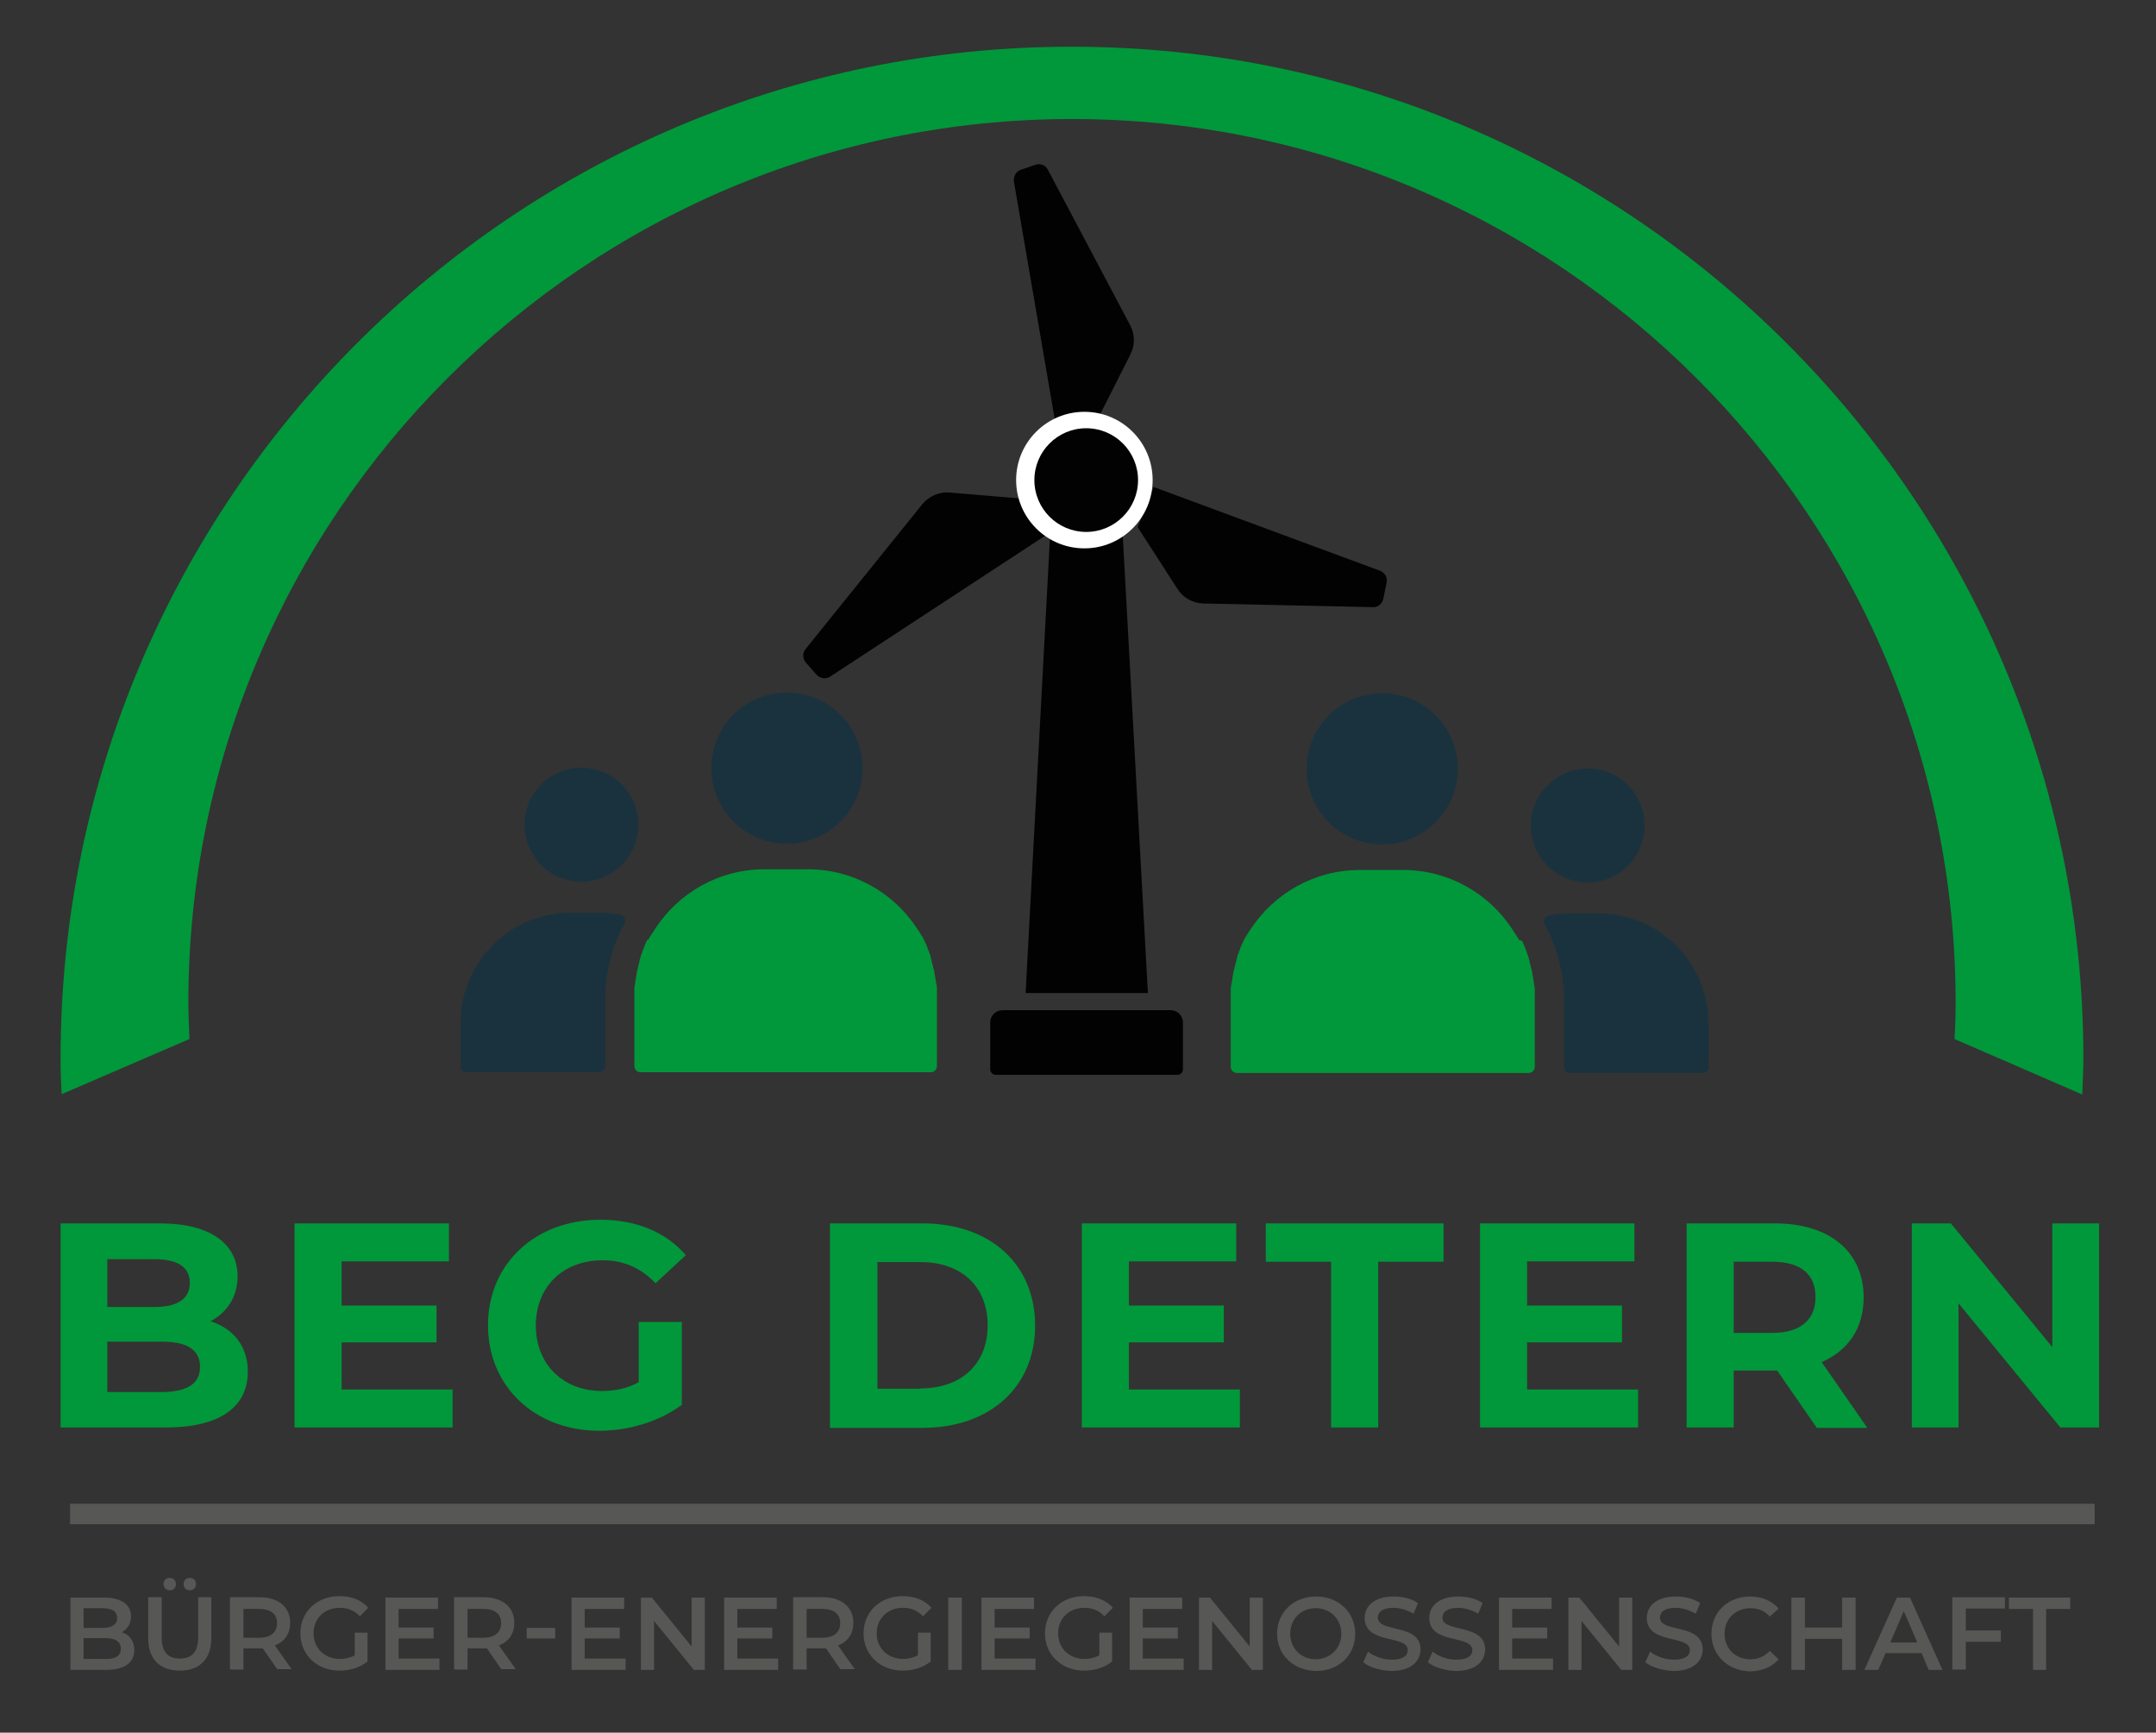
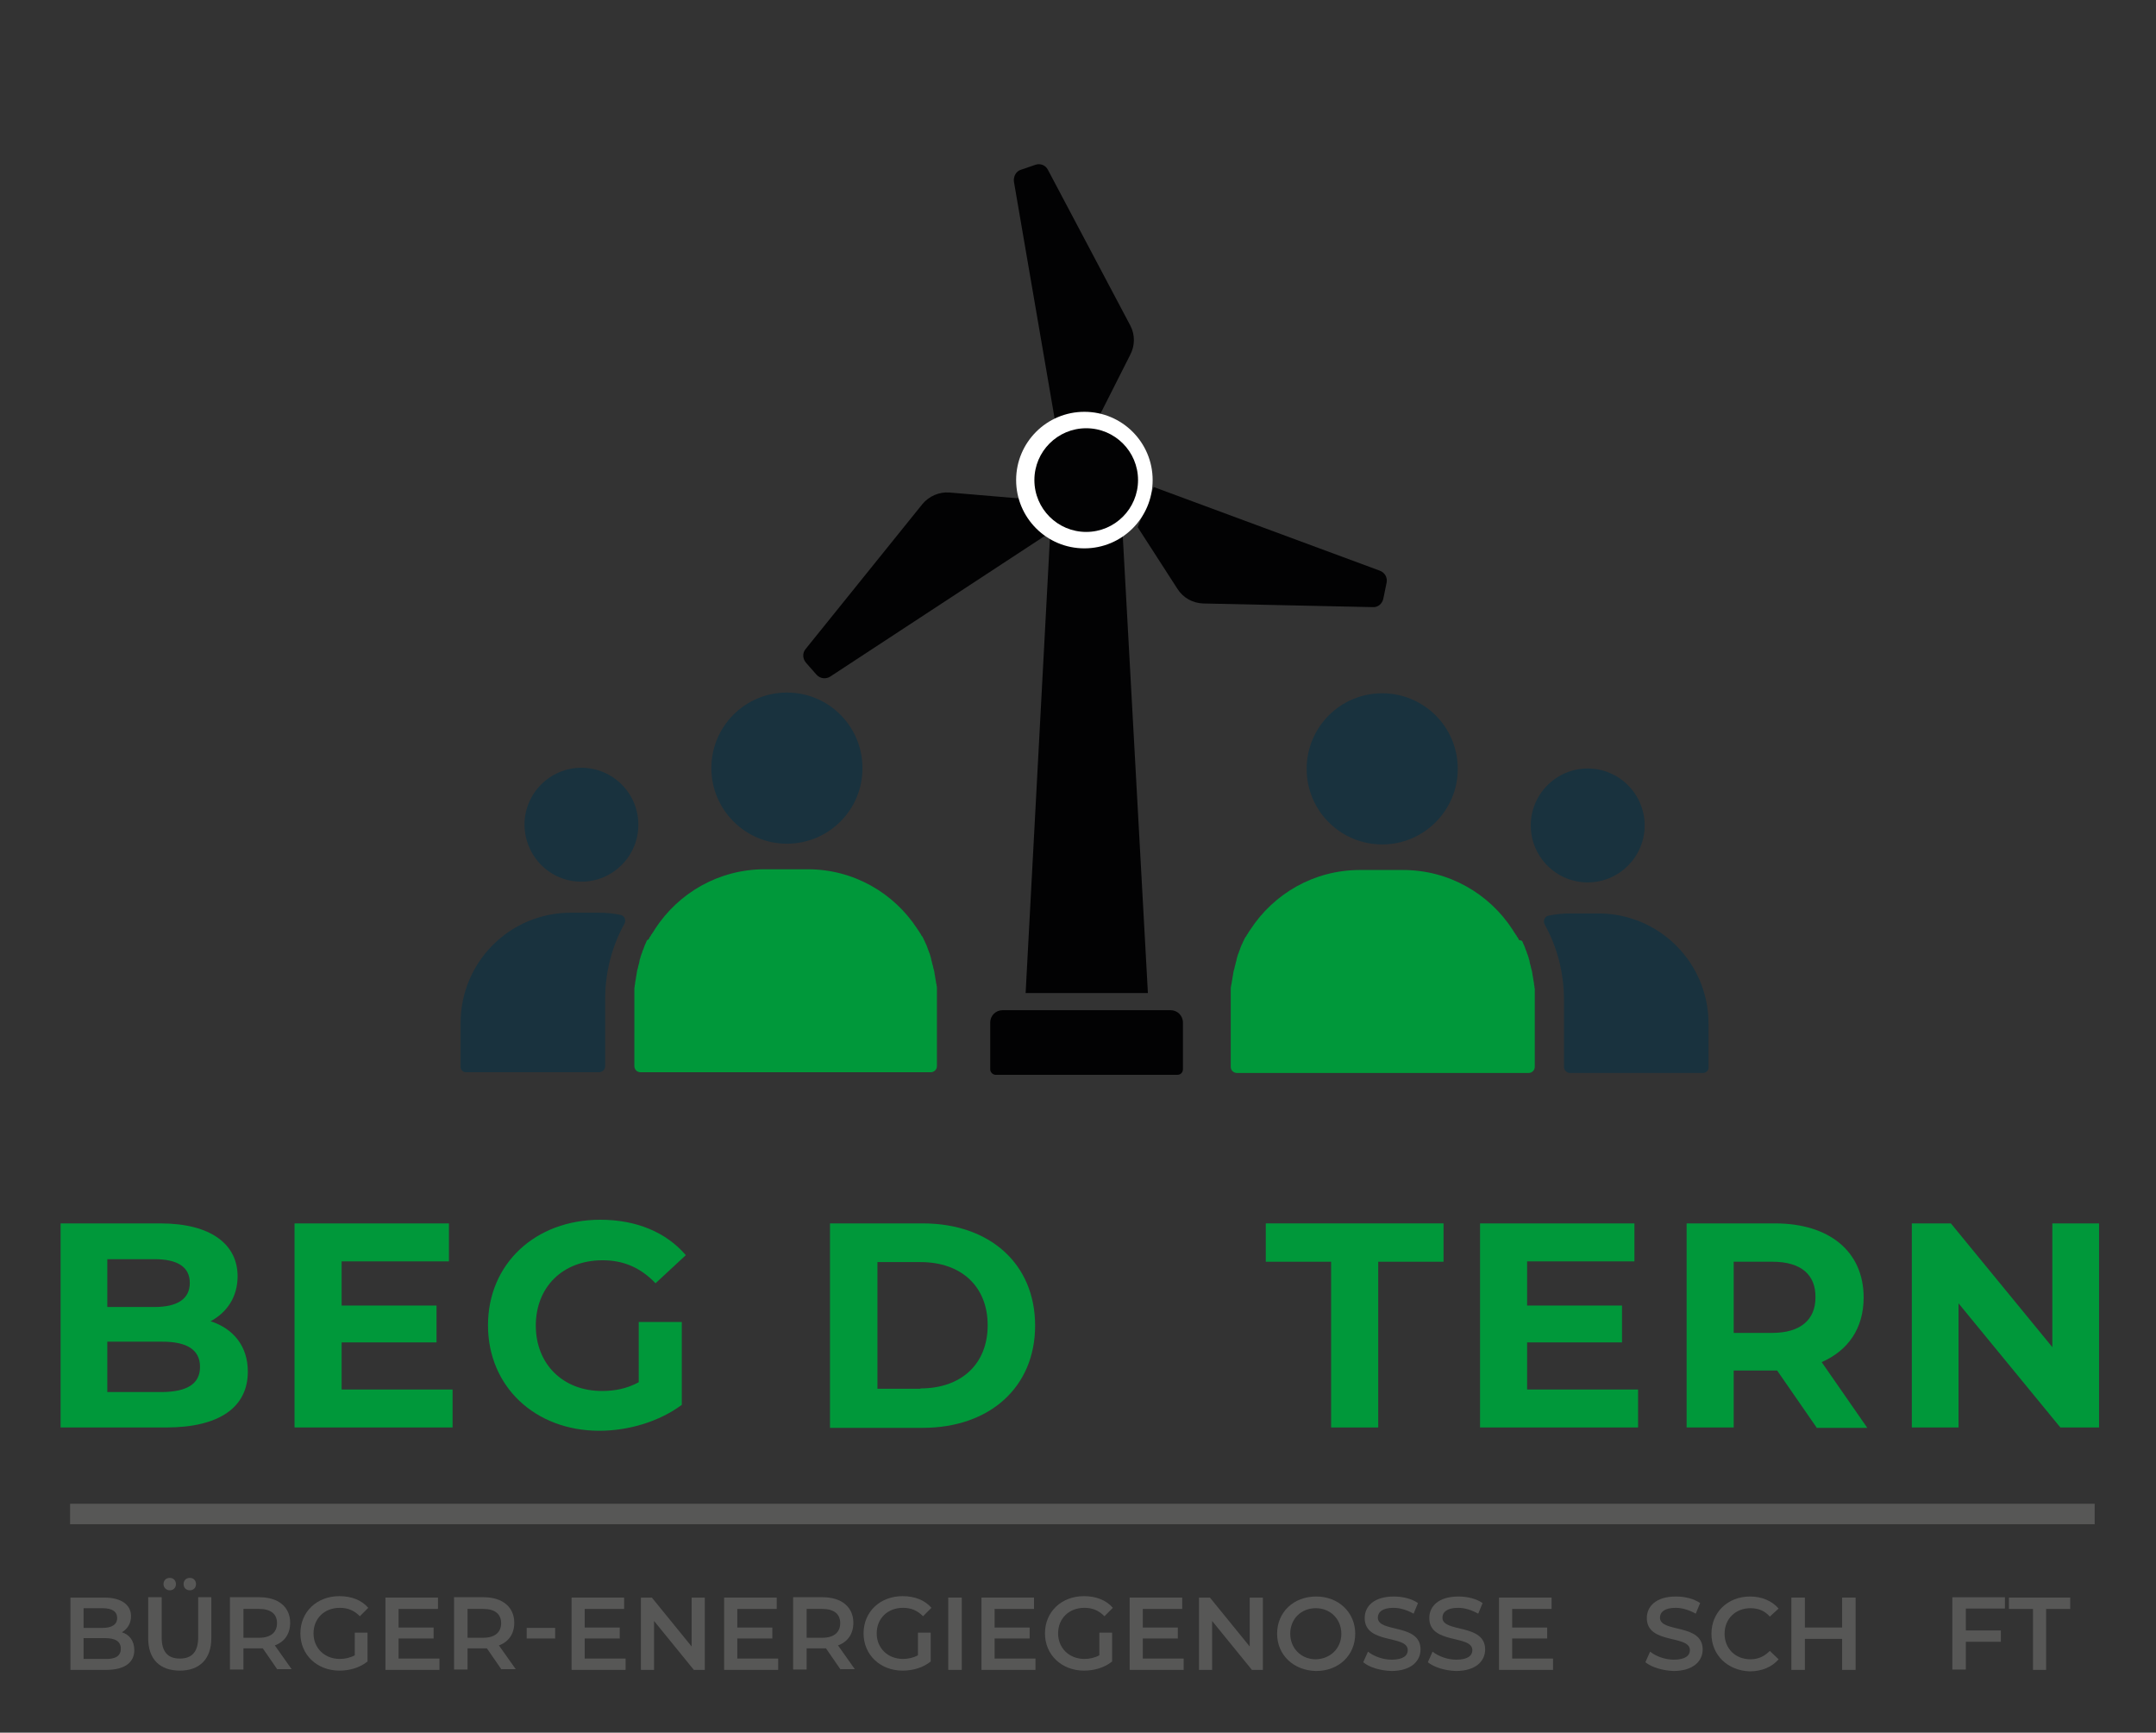
<svg xmlns="http://www.w3.org/2000/svg" version="1.1" id="Ebene_1" x="0px" y="0px" viewBox="0 0 590.7 474.6" style="enable-background:new 0 0 590.7 474.6;" xml:space="preserve">
  <rect x="0" y="0" width="590.7" height="474.6" fill="#333333" stroke="none" />
  <style type="text/css">
	.st0{fill:#00983A;}
	.st1{fill:#020203;}
	.st2{fill:#FFFFFF;}
	.st3{fill:#19323E;}
	.st4{fill:#575756;}
</style>
  <g>
    <path class="st0" d="M67.9,375.7c0,9.7-7.7,15.3-22.4,15.3H16.6v-55.9h27.3c14,0,21.2,5.8,21.2,14.5c0,5.6-2.9,9.9-7.4,12.3   C63.9,363.9,67.9,368.7,67.9,375.7z M29.4,344.8V358h12.9c6.3,0,9.7-2.2,9.7-6.6c0-4.4-3.4-6.5-9.7-6.5H29.4z M54.8,374.4   c0-4.7-3.6-6.9-10.3-6.9H29.4v13.8h15.1C51.2,381.2,54.8,379.1,54.8,374.4z" />
    <path class="st0" d="M124,380.6V391H80.7v-55.9H123v10.4H93.6v12.1h26v10.1h-26v12.9H124z" />
    <path class="st0" d="M175,362.1h11.8v22.7c-6.2,4.6-14.6,7.1-22.6,7.1c-17.6,0-30.5-12.1-30.5-28.9s12.9-28.9,30.8-28.9   c9.8,0,18,3.4,23.4,9.7l-8.3,7.7c-4.1-4.3-8.8-6.3-14.5-6.3c-10.9,0-18.3,7.3-18.3,17.9c0,10.5,7.4,17.9,18.1,17.9   c3.5,0,6.8-0.6,10.1-2.4V362.1z" />
    <path class="st0" d="M227.4,335.1h25.4c18.3,0,30.8,11,30.8,28c0,16.9-12.5,28-30.8,28h-25.4V335.1z M252.2,380.3   c11.1,0,18.4-6.6,18.4-17.3c0-10.7-7.3-17.3-18.4-17.3h-11.8v34.7H252.2z" />
-     <path class="st0" d="M339.7,380.6V391h-43.3v-55.9h42.3v10.4h-29.4v12.1h26v10.1h-26v12.9H339.7z" />
    <path class="st0" d="M364.7,345.6h-17.9v-10.5h48.7v10.5h-17.9V391h-12.9V345.6z" />
    <path class="st0" d="M448.8,380.6V391h-43.3v-55.9h42.3v10.4h-29.4v12.1h26v10.1h-26v12.9H448.8z" />
    <path class="st0" d="M497.7,391l-10.8-15.6h-0.6H475V391h-12.9v-55.9h24.2c14.9,0,24.3,7.7,24.3,20.3c0,8.4-4.2,14.5-11.5,17.7   l12.5,18H497.7z M485.6,345.6H475v19.5h10.5c7.9,0,11.9-3.7,11.9-9.7C497.5,349.2,493.5,345.6,485.6,345.6z" />
    <path class="st0" d="M575.1,335.1V391h-10.6L536.6,357V391h-12.8v-55.9h10.7l27.8,33.9v-33.9H575.1z" />
  </g>
-   <path class="st0" d="M51.9,284.6c-0.1-3.3-0.3-6.6-0.3-9.9c0-133.5,108.6-242.1,242.1-242.1s242.1,108.6,242.1,242.1  c0,3.3-0.1,6.6-0.3,9.9l35,15.2c0.1-3.3,0.3-6.6,0.3-9.9c0-152.8-124.3-277.1-277.1-277.1C140.9,12.7,16.6,137,16.6,289.8  c0,3.3,0.1,6.6,0.3,9.9L51.9,284.6z" />
  <path class="st1" d="M286.4,146.7l-58.9,38.6c-1.2,0.8-2.8,0.6-3.8-0.5l-2.9-3.3c-0.9-1.1-1-2.6-0.1-3.7l32-39.7  c1.8-2.2,4.6-3.4,7.4-3.2l20.1,1.7L286.4,146.7z" />
  <path class="st1" d="M316.1,133.4l61.9,22.9c1.4,0.5,2.2,1.9,1.9,3.3L379,164c-0.3,1.4-1.5,2.4-2.9,2.3l-46.4-1  c-2.9-0.1-5.5-1.5-7.1-4l-10.9-16.9L316.1,133.4z" />
  <path class="st1" d="M309.7,89.2l-22.6-42.7c-0.6-1.2-2-1.8-3.3-1.4l-4.1,1.4c-1.3,0.4-2.1,1.8-1.9,3.3l11.5,66.9l11.3-1.6l9-17.8  C311,94.7,311,91.7,309.7,89.2z" />
  <polygon class="st1" points="314.5,272 281,272 287.9,142.9 307.4,142.9 " />
  <circle class="st2" cx="297.1" cy="131.5" r="18.7" />
  <circle class="st1" cx="297.6" cy="131.5" r="14.2" />
  <path class="st1" d="M322.6,294.4h-49.8c-0.8,0-1.5-0.7-1.5-1.5v-12.8c0-1.9,1.5-3.4,3.4-3.4h46c1.9,0,3.4,1.5,3.4,3.4v12.8  C324.1,293.7,323.5,294.4,322.6,294.4z" />
  <g>
    <path class="st3" d="M215.6,231.1c11.4,0,20.7-9.2,20.7-20.7c0-11.4-9.2-20.7-20.7-20.7c-11.4,0-20.7,9.2-20.7,20.7   C194.9,221.8,204.2,231.1,215.6,231.1L215.6,231.1z" />
    <path class="st0" d="M177.2,257.7c-0.1,0.2-0.2,0.4-0.3,0.7c-0.1,0.1-0.1,0.3-0.2,0.4c-0.1,0.3-0.2,0.5-0.3,0.8   c0,0.1-0.1,0.2-0.1,0.3c-0.2,0.4-0.3,0.7-0.4,1.1c0,0.1-0.1,0.1-0.1,0.2c-0.1,0.3-0.2,0.6-0.3,0.9c0,0.1-0.1,0.3-0.1,0.4   c-0.1,0.3-0.2,0.5-0.2,0.8c0,0.2-0.1,0.3-0.1,0.5c-0.1,0.2-0.1,0.5-0.2,0.7c0,0.2-0.1,0.3-0.1,0.5c-0.1,0.2-0.1,0.5-0.2,0.7   c0,0.2-0.1,0.3-0.1,0.5c0,0.2-0.1,0.5-0.1,0.7c0,0.2-0.1,0.4-0.1,0.5c0,0.2-0.1,0.5-0.1,0.7c0,0.2-0.1,0.4-0.1,0.5   c0,0.2-0.1,0.5-0.1,0.7c0,0.2,0,0.4-0.1,0.5c0,0.3,0,0.5-0.1,0.8c0,0.2,0,0.3,0,0.5c0,0.3,0,0.6,0,0.9c0,0.1,0,0.3,0,0.4   c0,0.4,0,0.9,0,1.3V292c0,0.9,0.7,1.7,1.7,1.7h15.8h48.4H255c0.9,0,1.7-0.7,1.7-1.7v-18.3c0-0.4,0-0.9,0-1.3c0-0.1,0-0.3,0-0.4   c0-0.3,0-0.6,0-0.8c0-0.2,0-0.3,0-0.5c0-0.3,0-0.5-0.1-0.8c0-0.2,0-0.3-0.1-0.5c0-0.2-0.1-0.5-0.1-0.7c0-0.2-0.1-0.4-0.1-0.5   c0-0.2-0.1-0.5-0.1-0.7c0-0.2-0.1-0.4-0.1-0.5c0-0.2-0.1-0.5-0.1-0.7c0-0.2-0.1-0.3-0.1-0.5c-0.1-0.2-0.1-0.5-0.2-0.7   c0-0.2-0.1-0.3-0.1-0.5c-0.1-0.2-0.1-0.5-0.2-0.7c0-0.2-0.1-0.3-0.1-0.5c-0.1-0.3-0.2-0.5-0.2-0.8c0-0.1-0.1-0.3-0.1-0.4   c-0.1-0.3-0.2-0.6-0.3-1c0-0.1,0-0.1-0.1-0.2c-0.1-0.4-0.3-0.8-0.4-1.1c0-0.1-0.1-0.2-0.1-0.3c-0.1-0.3-0.2-0.5-0.3-0.8   c-0.1-0.1-0.1-0.3-0.2-0.4c-0.1-0.2-0.2-0.4-0.3-0.7c-0.1-0.1-0.2-0.3-0.2-0.4c-0.1-0.2-0.2-0.4-0.3-0.6c-0.1-0.2-0.2-0.3-0.3-0.4   c-0.1-0.1-0.1-0.2-0.2-0.4c0,0,0-0.1-0.1-0.1c-0.3-0.5-0.6-1-0.9-1.4c-6.4-9.8-17.4-16.3-30-16.3h-11.8c-12.6,0-23.6,6.5-30,16.3   c-0.3,0.5-0.6,1-0.9,1.4c0,0,0,0.1-0.1,0.1c-0.1,0.1-0.1,0.2-0.2,0.4c-0.1,0.1-0.2,0.3-0.3,0.4c-0.1,0.2-0.2,0.4-0.3,0.6   C177.4,257.4,177.3,257.5,177.2,257.7L177.2,257.7z" />
    <path class="st3" d="M127.7,293.7h36.4c0.9,0,1.7-0.7,1.7-1.7v-18.3c0-7.5,1.9-14.6,5.3-20.7c0.5-1,0-2.2-1.1-2.4   c-1.9-0.4-3.9-0.6-5.9-0.6h-7.7c-16.7,0-30.2,13.5-30.2,30.2V292C126.1,293,126.8,293.7,127.7,293.7L127.7,293.7z" />
    <path class="st3" d="M159.3,241.5c8.6,0,15.6-7,15.6-15.6c0-8.6-7-15.6-15.6-15.6c-8.6,0-15.6,7-15.6,15.6   C143.8,234.6,150.7,241.5,159.3,241.5L159.3,241.5z" />
  </g>
  <path class="st3" d="M378.7,231.3c-11.4,0-20.7-9.2-20.7-20.7c0-11.4,9.2-20.7,20.7-20.7c11.4,0,20.7,9.2,20.7,20.7  C399.4,222,390.1,231.3,378.7,231.3L378.7,231.3z" />
  <path class="st0" d="M417.1,257.9c0.1,0.2,0.2,0.4,0.3,0.7c0.1,0.1,0.1,0.3,0.2,0.4c0.1,0.3,0.2,0.5,0.3,0.8c0,0.1,0.1,0.2,0.1,0.3  c0.2,0.4,0.3,0.7,0.4,1.1c0,0.1,0.1,0.1,0.1,0.2c0.1,0.3,0.2,0.6,0.3,0.9c0,0.1,0.1,0.3,0.1,0.4c0.1,0.3,0.2,0.5,0.2,0.8  c0,0.2,0.1,0.3,0.1,0.5c0.1,0.2,0.1,0.5,0.2,0.7c0,0.2,0.1,0.3,0.1,0.5c0.1,0.2,0.1,0.5,0.2,0.7c0,0.2,0.1,0.3,0.1,0.5  c0,0.2,0.1,0.5,0.1,0.7c0,0.2,0.1,0.4,0.1,0.5c0,0.2,0.1,0.5,0.1,0.7c0,0.2,0.1,0.4,0.1,0.5c0,0.2,0.1,0.5,0.1,0.7  c0,0.2,0,0.4,0.1,0.5c0,0.3,0,0.5,0.1,0.8c0,0.2,0,0.3,0,0.5c0,0.3,0,0.6,0,0.9c0,0.1,0,0.3,0,0.4c0,0.4,0,0.9,0,1.3v18.3  c0,0.9-0.7,1.7-1.7,1.7h-15.8h-48.4h-15.7c-0.9,0-1.7-0.7-1.7-1.7v-18.3c0-0.4,0-0.9,0-1.3c0-0.1,0-0.3,0-0.4c0-0.3,0-0.6,0-0.8  c0-0.2,0-0.3,0-0.5c0-0.3,0-0.5,0.1-0.8c0-0.2,0-0.3,0.1-0.5c0-0.2,0.1-0.5,0.1-0.7c0-0.2,0.1-0.4,0.1-0.5c0-0.2,0.1-0.5,0.1-0.7  c0-0.2,0.1-0.4,0.1-0.5c0-0.2,0.1-0.5,0.1-0.7c0-0.2,0.1-0.3,0.1-0.5c0.1-0.2,0.1-0.5,0.2-0.7c0-0.2,0.1-0.3,0.1-0.5  c0.1-0.2,0.1-0.5,0.2-0.7c0-0.2,0.1-0.3,0.1-0.5c0.1-0.3,0.2-0.5,0.2-0.8c0-0.1,0.1-0.3,0.1-0.4c0.1-0.3,0.2-0.6,0.3-1  c0-0.1,0-0.1,0.1-0.2c0.1-0.4,0.3-0.8,0.4-1.1c0-0.1,0.1-0.2,0.1-0.3c0.1-0.3,0.2-0.5,0.3-0.8c0.1-0.1,0.1-0.3,0.2-0.4  c0.1-0.2,0.2-0.4,0.3-0.7c0.1-0.1,0.2-0.3,0.2-0.4c0.1-0.2,0.2-0.4,0.3-0.6c0.1-0.2,0.2-0.3,0.3-0.4c0.1-0.1,0.1-0.2,0.2-0.4  c0,0,0-0.1,0.1-0.1c0.3-0.5,0.6-1,0.9-1.4c6.4-9.8,17.4-16.3,30-16.3h11.8c12.6,0,23.6,6.5,30,16.3c0.3,0.5,0.6,1,0.9,1.4  c0,0,0,0.1,0.1,0.1c0.1,0.1,0.1,0.2,0.2,0.4c0.1,0.1,0.2,0.3,0.3,0.4c0.1,0.2,0.2,0.4,0.3,0.6C416.9,257.6,417,257.7,417.1,257.9  L417.1,257.9z" />
  <path class="st3" d="M466.6,293.9h-36.4c-0.9,0-1.7-0.7-1.7-1.7v-18.3c0-7.5-1.9-14.6-5.3-20.7c-0.5-1,0-2.2,1.1-2.4  c1.9-0.4,3.9-0.6,5.9-0.6h7.7c16.7,0,30.2,13.5,30.2,30.2v11.9C468.2,293.1,467.5,293.9,466.6,293.9L466.6,293.9z" />
  <path class="st3" d="M435,241.7c-8.6,0-15.6-7-15.6-15.6s7-15.6,15.6-15.6c8.6,0,15.6,7,15.6,15.6S443.6,241.7,435,241.7L435,241.7z  " />
  <g>
    <path class="st4" d="M36.8,452c0,3.4-2.7,5.4-7.7,5.4h-9.8v-19.8h9.3c4.7,0,7.3,2,7.3,5.1c0,2-1,3.5-2.5,4.4   C35.4,447.7,36.8,449.4,36.8,452z M22.9,440.4v5.5h5.2c2.5,0,4-0.9,4-2.7c0-1.8-1.4-2.7-4-2.7H22.9z M33.1,451.6   c0-2-1.5-2.9-4.3-2.9h-5.9v5.7h5.9C31.6,454.5,33.1,453.6,33.1,451.6z" />
    <path class="st4" d="M40.6,448.7v-11.2h3.7v11c0,4.1,1.8,5.8,5,5.8s5-1.8,5-5.8v-11h3.6v11.2c0,5.8-3.3,8.9-8.6,8.9   C43.8,457.6,40.6,454.5,40.6,448.7z M44.8,433.9c0-1,0.7-1.7,1.7-1.7c1,0,1.7,0.7,1.7,1.7c0,1-0.7,1.7-1.7,1.7   C45.6,435.6,44.8,434.9,44.8,433.9z M50.3,433.9c0-1,0.7-1.7,1.7-1.7s1.7,0.7,1.7,1.7c0,1-0.7,1.7-1.7,1.7S50.3,434.9,50.3,433.9z" />
    <path class="st4" d="M76,457.3l-4-5.8c-0.3,0-0.5,0-0.8,0h-4.5v5.8H63v-19.8h8.1c5.2,0,8.4,2.7,8.4,7c0,3-1.5,5.2-4.2,6.2l4.6,6.5   H76z M71,440.7h-4.3v7.9H71c3.2,0,4.9-1.5,4.9-4S74.2,440.7,71,440.7z" />
    <path class="st4" d="M97.2,447.2h3.5v7.9c-2.1,1.7-4.9,2.5-7.7,2.5c-6.1,0-10.7-4.3-10.7-10.2c0-5.9,4.5-10.2,10.7-10.2   c3.3,0,6.1,1.1,7.9,3.2l-2.3,2.3c-1.6-1.6-3.3-2.3-5.5-2.3c-4.2,0-7.2,2.9-7.2,7c0,4,3,7,7.2,7c1.4,0,2.8-0.3,4.1-1V447.2z" />
    <path class="st4" d="M120.4,454.3v3.1h-14.8v-19.8H120v3.1h-10.8v5.1h9.6v3h-9.6v5.5H120.4z" />
    <path class="st4" d="M137.4,457.3l-4-5.8c-0.3,0-0.5,0-0.8,0h-4.5v5.8h-3.7v-19.8h8.1c5.2,0,8.4,2.7,8.4,7c0,3-1.5,5.2-4.2,6.2   l4.6,6.5H137.4z M132.4,440.7h-4.3v7.9h4.3c3.2,0,4.9-1.5,4.9-4S135.6,440.7,132.4,440.7z" />
    <path class="st4" d="M144.3,445.9h7.8v2.9h-7.8V445.9z" />
    <path class="st4" d="M171.4,454.3v3.1h-14.8v-19.8H171v3.1h-10.8v5.1h9.6v3h-9.6v5.5H171.4z" />
    <path class="st4" d="M193.1,437.6v19.8h-3l-10.9-13.4v13.4h-3.6v-19.8h3l10.9,13.4v-13.4H193.1z" />
    <path class="st4" d="M213.2,454.3v3.1h-14.8v-19.8h14.4v3.1h-10.8v5.1h9.6v3h-9.6v5.5H213.2z" />
    <path class="st4" d="M230.3,457.3l-4-5.8c-0.3,0-0.5,0-0.8,0H221v5.8h-3.7v-19.8h8.1c5.2,0,8.4,2.7,8.4,7c0,3-1.5,5.2-4.2,6.2   l4.6,6.5H230.3z M225.3,440.7H221v7.9h4.3c3.2,0,4.9-1.5,4.9-4S228.5,440.7,225.3,440.7z" />
    <path class="st4" d="M251.5,447.2h3.5v7.9c-2.1,1.7-4.9,2.5-7.7,2.5c-6.1,0-10.7-4.3-10.7-10.2c0-5.9,4.5-10.2,10.7-10.2   c3.3,0,6.1,1.1,7.9,3.2l-2.3,2.3c-1.6-1.6-3.3-2.3-5.5-2.3c-4.2,0-7.2,2.9-7.2,7c0,4,3,7,7.2,7c1.4,0,2.8-0.3,4.1-1V447.2z" />
    <path class="st4" d="M259.8,437.6h3.7v19.8h-3.7V437.6z" />
    <path class="st4" d="M283.7,454.3v3.1h-14.8v-19.8h14.4v3.1h-10.8v5.1h9.6v3h-9.6v5.5H283.7z" />
    <path class="st4" d="M301.2,447.2h3.5v7.9c-2.1,1.7-4.9,2.5-7.7,2.5c-6.1,0-10.7-4.3-10.7-10.2c0-5.9,4.5-10.2,10.7-10.2   c3.3,0,6.1,1.1,7.9,3.2l-2.3,2.3c-1.6-1.6-3.3-2.3-5.5-2.3c-4.2,0-7.2,2.9-7.2,7c0,4,3,7,7.2,7c1.4,0,2.8-0.3,4.1-1V447.2z" />
    <path class="st4" d="M324.3,454.3v3.1h-14.8v-19.8h14.4v3.1h-10.8v5.1h9.6v3h-9.6v5.5H324.3z" />
    <path class="st4" d="M346,437.6v19.8h-3l-10.9-13.4v13.4h-3.6v-19.8h3l10.9,13.4v-13.4H346z" />
    <path class="st4" d="M349.9,447.5c0-5.9,4.5-10.2,10.7-10.2c6.1,0,10.7,4.3,10.7,10.2c0,5.9-4.5,10.2-10.7,10.2   C354.4,457.6,349.9,453.3,349.9,447.5z M367.5,447.5c0-4-3-7-7-7c-4,0-7,2.9-7,7c0,4,3,7,7,7C364.5,454.4,367.5,451.5,367.5,447.5z   " />
    <path class="st4" d="M373.5,455.3l1.3-2.9c1.6,1.3,4.1,2.2,6.5,2.2c3.1,0,4.4-1.1,4.4-2.6c0-4.3-11.8-1.5-11.8-8.8   c0-3.2,2.5-5.9,8-5.9c2.4,0,4.9,0.6,6.6,1.8l-1.2,2.9c-1.8-1-3.7-1.6-5.5-1.6c-3.1,0-4.3,1.2-4.3,2.7c0,4.2,11.7,1.5,11.7,8.7   c0,3.2-2.6,5.9-8,5.9C378.2,457.6,375.1,456.7,373.5,455.3z" />
    <path class="st4" d="M391.2,455.3l1.3-2.9c1.6,1.3,4.1,2.2,6.5,2.2c3.1,0,4.4-1.1,4.4-2.6c0-4.3-11.8-1.5-11.8-8.8   c0-3.2,2.5-5.9,8-5.9c2.4,0,4.9,0.6,6.6,1.8l-1.2,2.9c-1.8-1-3.7-1.6-5.5-1.6c-3.1,0-4.3,1.2-4.3,2.7c0,4.2,11.7,1.5,11.7,8.7   c0,3.2-2.6,5.9-8,5.9C395.9,457.6,392.9,456.7,391.2,455.3z" />
    <path class="st4" d="M425.5,454.3v3.1h-14.8v-19.8h14.4v3.1h-10.8v5.1h9.6v3h-9.6v5.5H425.5z" />
-     <path class="st4" d="M447.2,437.6v19.8h-3l-10.9-13.4v13.4h-3.6v-19.8h3l10.9,13.4v-13.4H447.2z" />
    <path class="st4" d="M450.8,455.3l1.3-2.9c1.6,1.3,4.1,2.2,6.5,2.2c3.1,0,4.4-1.1,4.4-2.6c0-4.3-11.8-1.5-11.8-8.8   c0-3.2,2.5-5.9,8-5.9c2.4,0,4.9,0.6,6.6,1.8l-1.2,2.9c-1.8-1-3.7-1.6-5.5-1.6c-3.1,0-4.3,1.2-4.3,2.7c0,4.2,11.7,1.5,11.7,8.7   c0,3.2-2.6,5.9-8,5.9C455.6,457.6,452.5,456.7,450.8,455.3z" />
    <path class="st4" d="M468.9,447.5c0-5.9,4.5-10.2,10.6-10.2c3.2,0,6,1.2,7.8,3.3l-2.4,2.2c-1.4-1.6-3.2-2.3-5.3-2.3   c-4.1,0-7.1,2.9-7.1,7c0,4.1,3,7,7.1,7c2.1,0,3.8-0.8,5.3-2.3l2.4,2.3c-1.8,2.1-4.6,3.3-7.9,3.3   C473.4,457.6,468.9,453.4,468.9,447.5z" />
    <path class="st4" d="M508.4,437.6v19.8h-3.7v-8.5h-10.2v8.5h-3.7v-19.8h3.7v8.2h10.2v-8.2H508.4z" />
-     <path class="st4" d="M526.5,452.8h-9.9l-2,4.6h-3.8l8.9-19.8h3.6l8.9,19.8h-3.8L526.5,452.8z M525.3,449.9l-3.7-8.6l-3.7,8.6H525.3   z" />
    <path class="st4" d="M538.6,440.6v6h9.6v3.1h-9.6v7.6h-3.7v-19.8h14.4v3.1H538.6z" />
    <path class="st4" d="M557,440.7h-6.6v-3.1h16.8v3.1h-6.6v16.7H557V440.7z" />
  </g>
  <rect x="19.2" y="411.9" class="st4" width="554.7" height="5.6" />
  <g>
</g>
  <g>
</g>
  <g>
</g>
  <g>
</g>
  <g>
</g>
  <g>
</g>
</svg>